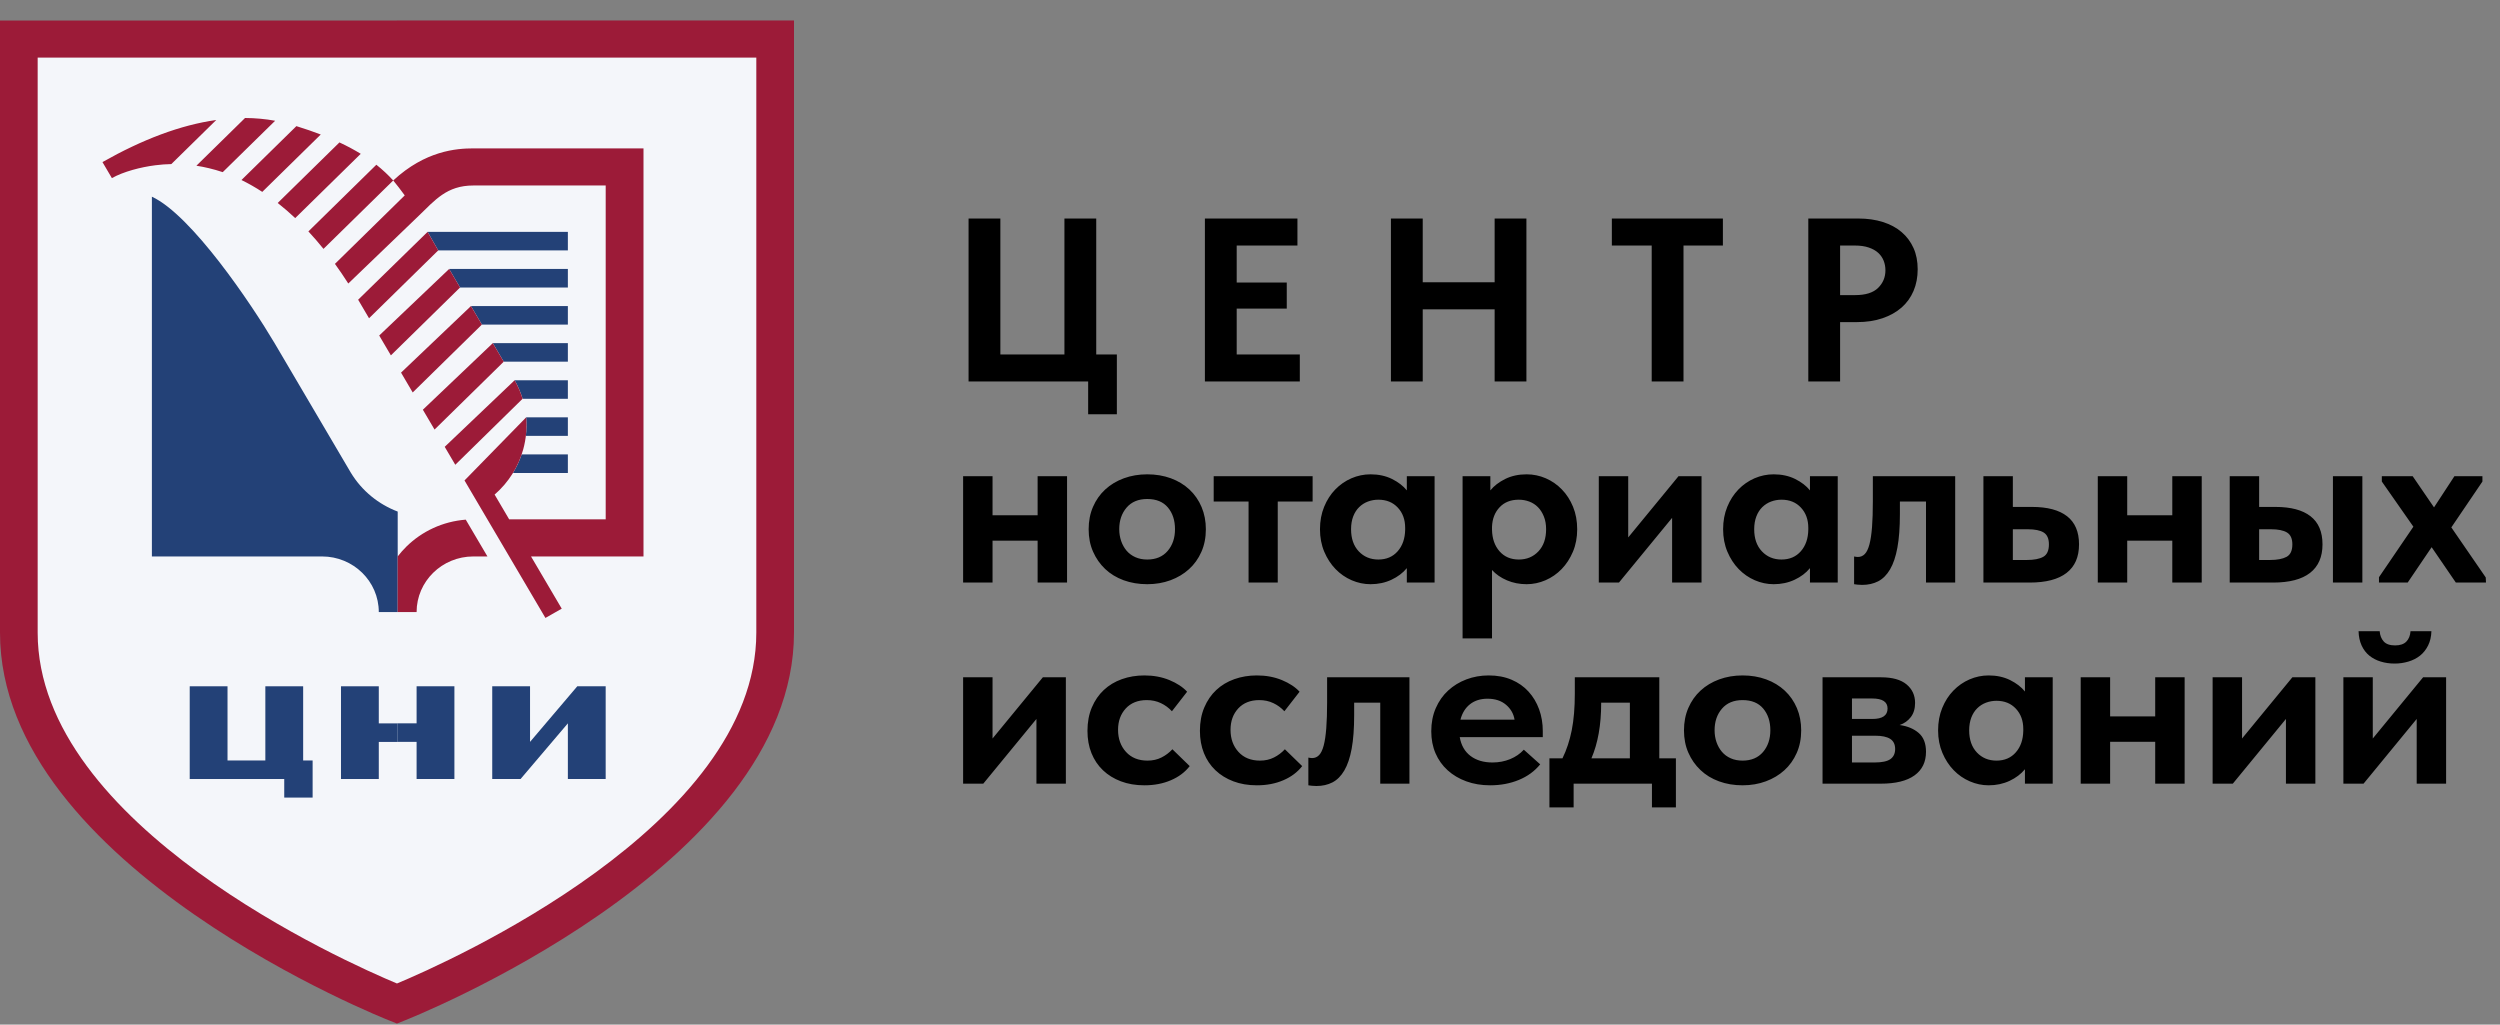
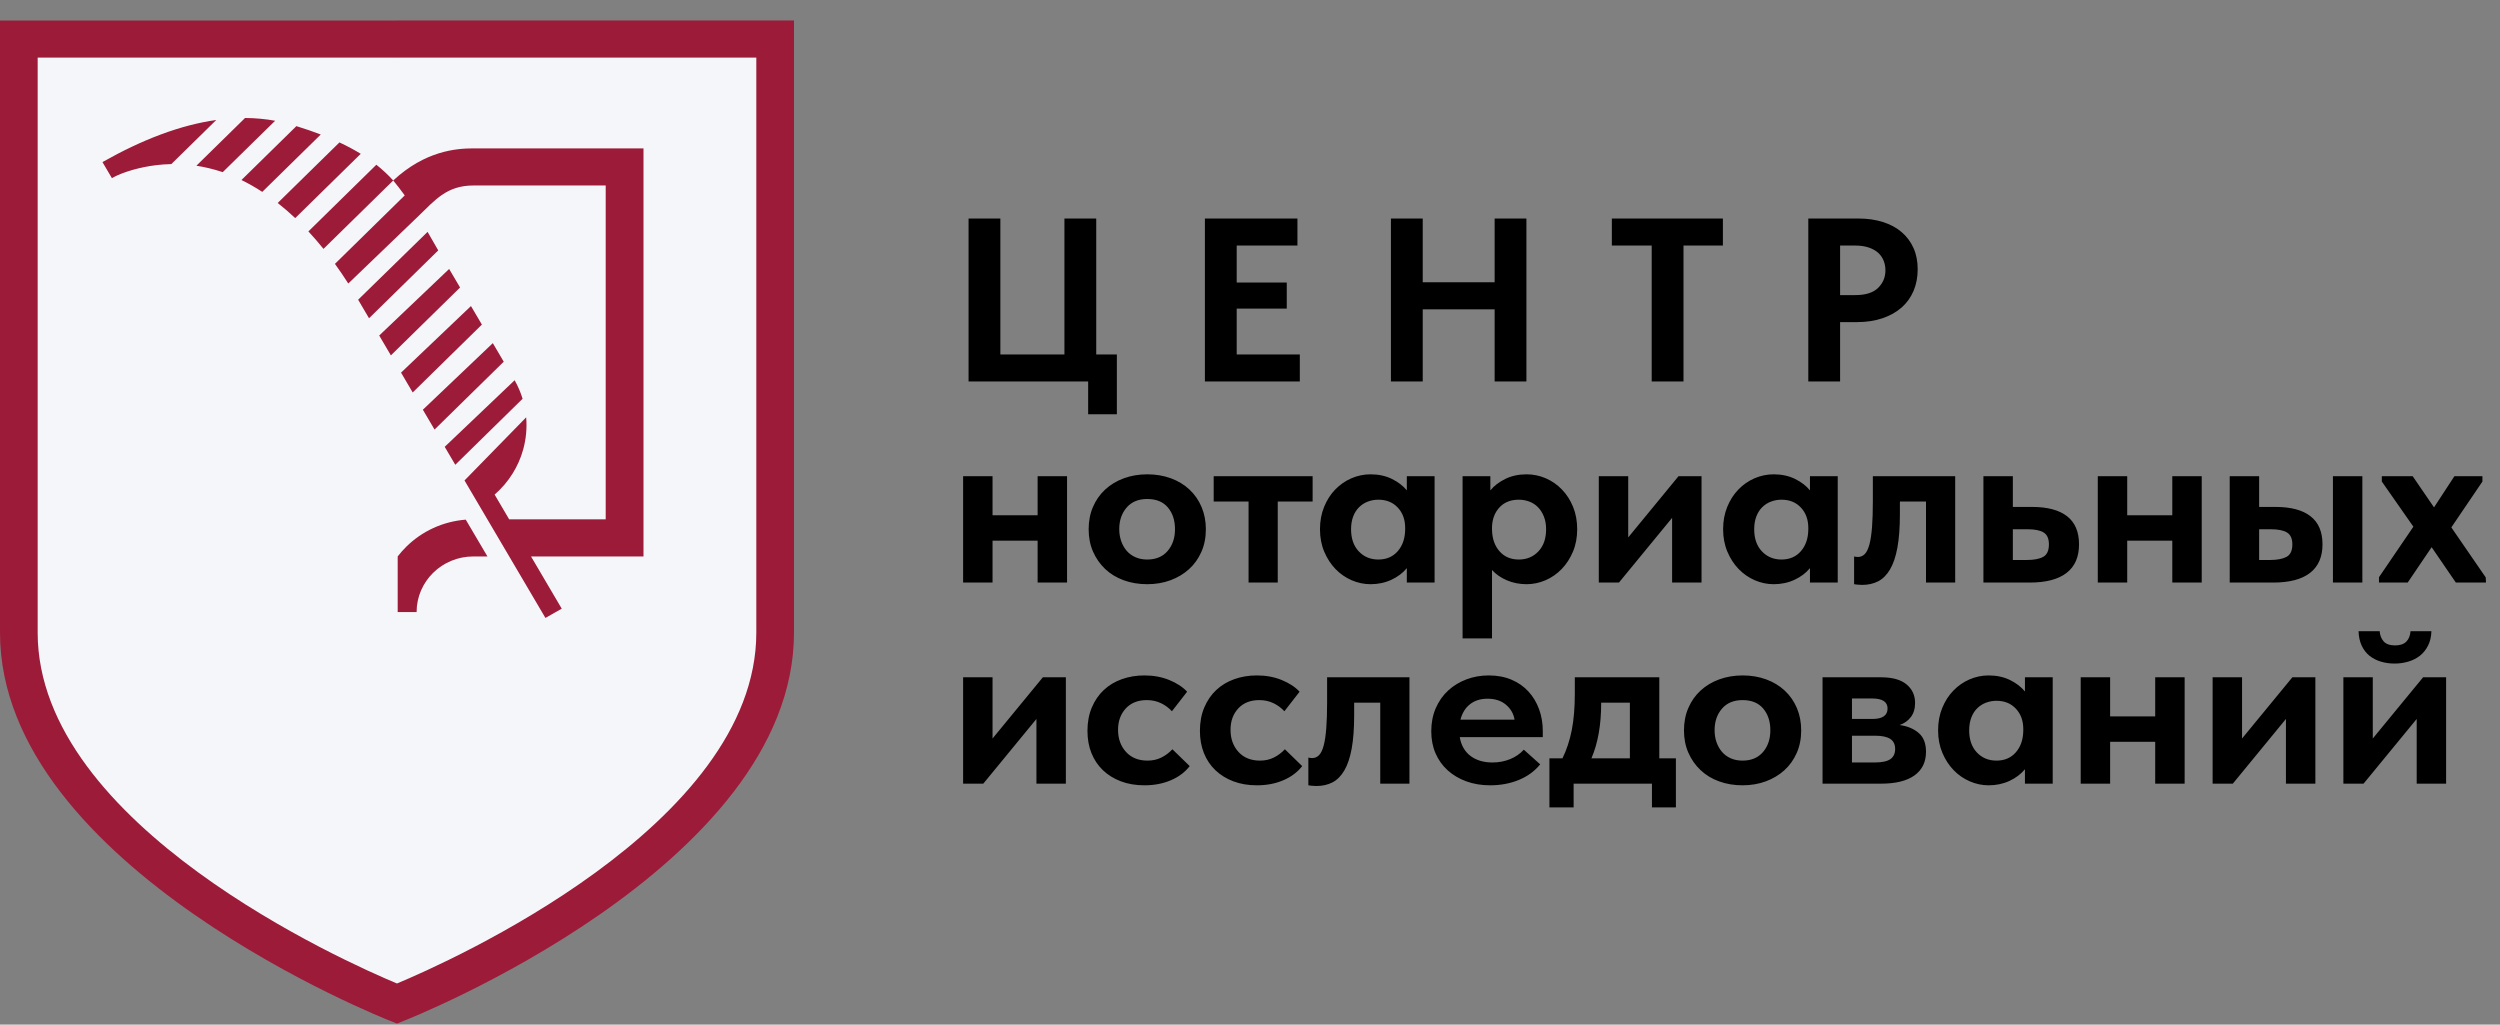
<svg xmlns="http://www.w3.org/2000/svg" width="122" height="50" viewBox="0 0 122 50" fill="none">
  <rect x="0" y="0" width="122" height="50" fill="#808080" stroke="none" />
  <path fill-rule="evenodd" clip-rule="evenodd" d="M53.102 18.615H47.266V10.664H48.818V17.297H51.944V10.664H53.496V17.297H54.503V20.217H53.102V18.615ZM58.799 10.664H63.315V11.982H60.351V13.788H62.794V15.06H60.351V17.297H63.431V18.615H58.799V10.664ZM72.938 15.094H69.429V18.615H67.877V10.664H69.429V13.776H72.938V10.664H74.489V18.615H72.938V15.094ZM80.603 11.982H78.658V10.664H84.077V11.982H82.155V18.615H80.603V11.982ZM90.689 10.664C91.129 10.664 91.528 10.721 91.887 10.835C92.246 10.948 92.551 11.113 92.802 11.329C93.053 11.544 93.246 11.804 93.381 12.107C93.516 12.409 93.583 12.754 93.583 13.14C93.583 13.527 93.516 13.879 93.381 14.197C93.246 14.515 93.051 14.785 92.796 15.009C92.541 15.232 92.231 15.406 91.864 15.531C91.497 15.656 91.082 15.719 90.619 15.719H89.797V18.615H88.245V10.664H90.689ZM90.538 14.401C91.04 14.401 91.41 14.284 91.65 14.051C91.889 13.816 92.009 13.53 92.009 13.191C92.009 13.025 91.98 12.87 91.922 12.722C91.864 12.576 91.775 12.447 91.656 12.338C91.536 12.228 91.382 12.143 91.192 12.078C91.003 12.014 90.777 11.982 90.515 11.982H89.797V14.401H90.538ZM50.636 26.384H48.436V28.429H47V23.238H48.436V25.146H50.636V23.238H52.072V28.429H50.636V26.384ZM55.986 28.509C55.569 28.509 55.185 28.444 54.833 28.316C54.482 28.187 54.181 28.003 53.93 27.765C53.679 27.526 53.483 27.244 53.34 26.918C53.197 26.593 53.126 26.229 53.126 25.828C53.126 25.427 53.197 25.061 53.34 24.732C53.483 24.402 53.681 24.12 53.936 23.886C54.191 23.651 54.494 23.469 54.845 23.34C55.196 23.212 55.576 23.147 55.986 23.147C56.402 23.147 56.786 23.212 57.138 23.34C57.489 23.469 57.792 23.653 58.047 23.891C58.301 24.13 58.498 24.414 58.637 24.743C58.776 25.073 58.846 25.434 58.846 25.828C58.846 26.237 58.772 26.606 58.626 26.935C58.479 27.265 58.278 27.545 58.023 27.776C57.769 28.007 57.468 28.187 57.12 28.316C56.773 28.444 56.395 28.509 55.986 28.509ZM55.986 27.305C56.41 27.305 56.742 27.165 56.981 26.886C57.221 26.606 57.34 26.252 57.34 25.822C57.34 25.392 57.224 25.04 56.993 24.764C56.761 24.489 56.426 24.351 55.986 24.351C55.553 24.351 55.218 24.491 54.978 24.77C54.739 25.05 54.619 25.4 54.619 25.822C54.619 26.027 54.65 26.218 54.712 26.4C54.774 26.579 54.862 26.738 54.978 26.875C55.094 27.011 55.237 27.115 55.407 27.191C55.576 27.267 55.769 27.305 55.986 27.305ZM60.93 24.476H59.228V23.238H64.056V24.476H62.354V28.429H60.93V24.476ZM66.882 28.509C66.565 28.509 66.258 28.444 65.961 28.316C65.664 28.187 65.401 28.005 65.174 27.77C64.946 27.535 64.763 27.253 64.624 26.924C64.485 26.595 64.415 26.229 64.415 25.828C64.415 25.427 64.483 25.061 64.618 24.732C64.753 24.402 64.934 24.12 65.162 23.886C65.39 23.651 65.652 23.469 65.95 23.34C66.247 23.212 66.557 23.147 66.882 23.147C67.275 23.147 67.625 23.223 67.93 23.374C68.234 23.526 68.476 23.712 68.653 23.931V23.238H70.008V28.429H68.653V27.725C68.46 27.96 68.209 28.149 67.901 28.293C67.592 28.437 67.252 28.509 66.882 28.509ZM67.264 27.305C67.657 27.305 67.972 27.17 68.207 26.901C68.443 26.633 68.564 26.282 68.572 25.851V25.76C68.572 25.358 68.453 25.029 68.213 24.772C67.974 24.514 67.657 24.385 67.264 24.385C67.086 24.385 66.916 24.416 66.754 24.476C66.592 24.537 66.449 24.628 66.326 24.749C66.202 24.87 66.106 25.021 66.036 25.203C65.967 25.385 65.932 25.593 65.932 25.828C65.932 26.282 66.058 26.642 66.308 26.907C66.559 27.172 66.878 27.305 67.264 27.305ZM71.374 31.155V23.238H72.729V23.931C72.907 23.712 73.148 23.526 73.453 23.374C73.758 23.223 74.107 23.147 74.501 23.147C74.825 23.147 75.136 23.212 75.433 23.34C75.73 23.469 75.993 23.651 76.22 23.886C76.448 24.12 76.629 24.402 76.765 24.732C76.9 25.061 76.967 25.427 76.967 25.828C76.967 26.229 76.898 26.595 76.759 26.924C76.62 27.253 76.436 27.535 76.209 27.77C75.981 28.005 75.719 28.187 75.421 28.316C75.124 28.444 74.817 28.509 74.501 28.509C74.153 28.509 73.833 28.446 73.54 28.321C73.246 28.196 73.003 28.028 72.81 27.816V31.155H71.374ZM74.119 24.385C73.725 24.385 73.412 24.508 73.181 24.755C72.949 25.001 72.826 25.317 72.81 25.703V25.851C72.818 26.282 72.94 26.633 73.175 26.901C73.41 27.17 73.725 27.305 74.119 27.305C74.505 27.305 74.823 27.172 75.074 26.907C75.325 26.642 75.45 26.282 75.45 25.828C75.45 25.593 75.414 25.385 75.34 25.203C75.267 25.021 75.171 24.87 75.051 24.749C74.931 24.628 74.79 24.537 74.628 24.476C74.466 24.416 74.296 24.385 74.119 24.385ZM78.021 23.238H79.457V26.226L81.912 23.238H83.035V28.429H81.599V25.271L79.005 28.429H78.021V23.238ZM86.555 28.509C86.238 28.509 85.931 28.444 85.634 28.316C85.337 28.187 85.075 28.005 84.847 27.77C84.619 27.535 84.436 27.253 84.297 26.924C84.158 26.595 84.088 26.229 84.088 25.828C84.088 25.427 84.156 25.061 84.291 24.732C84.426 24.402 84.608 24.12 84.835 23.886C85.063 23.651 85.326 23.469 85.623 23.34C85.92 23.212 86.231 23.147 86.555 23.147C86.948 23.147 87.298 23.223 87.603 23.374C87.908 23.526 88.149 23.712 88.326 23.931V23.238H89.681V28.429H88.326V27.725C88.133 27.96 87.883 28.149 87.574 28.293C87.265 28.437 86.925 28.509 86.555 28.509ZM86.937 27.305C87.331 27.305 87.645 27.17 87.881 26.901C88.116 26.633 88.238 26.282 88.245 25.851V25.76C88.245 25.358 88.126 25.029 87.886 24.772C87.647 24.514 87.331 24.385 86.937 24.385C86.759 24.385 86.59 24.416 86.427 24.476C86.265 24.537 86.123 24.628 85.999 24.749C85.876 24.87 85.779 25.021 85.71 25.203C85.64 25.385 85.605 25.593 85.605 25.828C85.605 26.282 85.731 26.642 85.982 26.907C86.233 27.172 86.551 27.305 86.937 27.305ZM90.874 28.543C90.789 28.543 90.714 28.539 90.648 28.531C90.582 28.524 90.526 28.516 90.48 28.509V27.157C90.557 27.172 90.619 27.18 90.665 27.18C90.797 27.18 90.909 27.132 91.001 27.038C91.094 26.943 91.169 26.788 91.227 26.572C91.285 26.356 91.327 26.074 91.355 25.726C91.382 25.377 91.395 24.953 91.395 24.453V23.238H95.413V28.429H93.989V24.476H92.715V25.09C92.715 25.741 92.674 26.286 92.593 26.725C92.512 27.165 92.393 27.518 92.234 27.787C92.076 28.056 91.883 28.249 91.656 28.367C91.428 28.484 91.167 28.543 90.874 28.543ZM96.791 23.238H98.227V24.738H99.165C99.913 24.738 100.483 24.889 100.873 25.192C101.262 25.495 101.457 25.953 101.457 26.566C101.457 27.18 101.255 27.643 100.849 27.958C100.444 28.272 99.844 28.429 99.049 28.429H96.791V23.238ZM98.91 27.327C99.257 27.327 99.524 27.276 99.709 27.174C99.894 27.072 99.987 26.869 99.987 26.566C99.987 26.286 99.902 26.093 99.732 25.987C99.562 25.881 99.304 25.828 98.956 25.828H98.227V27.327H98.91ZM106.008 26.384H103.808V28.429H102.372V23.238H103.808V25.146H106.008V23.238H107.444V28.429H106.008V26.384ZM111.045 24.738C111.794 24.738 112.363 24.889 112.753 25.192C113.143 25.495 113.338 25.953 113.338 26.566C113.338 27.18 113.135 27.643 112.73 27.958C112.325 28.272 111.724 28.429 110.929 28.429H108.81V23.238H110.246V24.738H111.045ZM113.847 23.238H115.283V28.429H113.847V23.238ZM110.779 27.327C111.126 27.327 111.394 27.276 111.584 27.174C111.773 27.072 111.867 26.869 111.867 26.566C111.867 26.286 111.78 26.093 111.607 25.987C111.433 25.881 111.172 25.828 110.825 25.828H110.246V27.327H110.779ZM116.094 28.168L117.773 25.703L116.233 23.499V23.238H117.738L118.78 24.76L119.776 23.238H121.142V23.499L119.625 25.737L121.304 28.179L121.316 28.429H119.845L118.664 26.703L117.495 28.429H116.094V28.168ZM47 33.052H48.436V36.039L50.891 33.052H52.014V38.243H50.578V35.085L47.984 38.243H47V33.052ZM55.847 38.323C55.422 38.323 55.04 38.258 54.7 38.129C54.361 38.001 54.069 37.821 53.826 37.59C53.583 37.359 53.396 37.081 53.264 36.755C53.133 36.429 53.068 36.066 53.068 35.665C53.068 35.241 53.139 34.86 53.282 34.523C53.425 34.186 53.62 33.902 53.867 33.671C54.114 33.44 54.407 33.264 54.746 33.143C55.086 33.022 55.453 32.961 55.847 32.961C56.294 32.961 56.702 33.037 57.068 33.188C57.435 33.34 57.722 33.529 57.931 33.756L57.19 34.709C57.035 34.542 56.856 34.409 56.651 34.313C56.447 34.215 56.217 34.165 55.962 34.165C55.53 34.165 55.188 34.302 54.938 34.572C54.687 34.845 54.561 35.191 54.561 35.614C54.561 36.051 54.691 36.41 54.949 36.694C55.208 36.977 55.557 37.118 55.997 37.118C56.252 37.118 56.48 37.067 56.68 36.965C56.881 36.865 57.059 36.73 57.213 36.564L58.058 37.386C57.827 37.683 57.52 37.914 57.138 38.076C56.755 38.241 56.325 38.323 55.847 38.323ZM61.335 38.323C60.91 38.323 60.528 38.258 60.189 38.129C59.849 38.001 59.558 37.821 59.315 37.59C59.071 37.359 58.884 37.081 58.753 36.755C58.622 36.429 58.556 36.066 58.556 35.665C58.556 35.241 58.627 34.86 58.77 34.523C58.913 34.186 59.108 33.902 59.355 33.671C59.602 33.44 59.895 33.264 60.235 33.143C60.575 33.022 60.941 32.961 61.335 32.961C61.783 32.961 62.19 33.037 62.557 33.188C62.923 33.34 63.211 33.529 63.419 33.756L62.678 34.709C62.524 34.542 62.344 34.409 62.14 34.313C61.935 34.215 61.706 34.165 61.451 34.165C61.019 34.165 60.677 34.302 60.426 34.572C60.175 34.845 60.05 35.191 60.05 35.614C60.05 36.051 60.179 36.41 60.438 36.694C60.696 36.977 61.046 37.118 61.486 37.118C61.74 37.118 61.968 37.067 62.169 36.965C62.37 36.865 62.547 36.73 62.702 36.564L63.547 37.386C63.315 37.683 63.008 37.914 62.626 38.076C62.244 38.241 61.814 38.323 61.335 38.323ZM64.242 38.357C64.157 38.357 64.081 38.353 64.016 38.345C63.95 38.338 63.894 38.33 63.848 38.323V36.971C63.925 36.986 63.987 36.994 64.033 36.994C64.164 36.994 64.276 36.946 64.369 36.852C64.462 36.757 64.537 36.602 64.595 36.386C64.653 36.17 64.695 35.888 64.722 35.54C64.749 35.191 64.763 34.767 64.763 34.267V33.052H68.781V38.243H67.356V34.29H66.083V34.904C66.083 35.555 66.042 36.1 65.961 36.539C65.88 36.978 65.76 37.332 65.602 37.601C65.444 37.87 65.251 38.063 65.023 38.181C64.795 38.298 64.535 38.357 64.242 38.357ZM72.718 38.323C72.293 38.323 71.905 38.258 71.554 38.129C71.203 38.001 70.9 37.821 70.645 37.59C70.39 37.359 70.193 37.083 70.054 36.761C69.915 36.439 69.846 36.081 69.846 35.687C69.846 35.271 69.919 34.894 70.066 34.557C70.213 34.22 70.413 33.934 70.668 33.7C70.923 33.465 71.22 33.283 71.56 33.154C71.899 33.026 72.262 32.961 72.648 32.961C73.065 32.961 73.437 33.031 73.766 33.171C74.094 33.311 74.37 33.505 74.593 33.751C74.817 33.997 74.989 34.285 75.109 34.614C75.228 34.943 75.288 35.297 75.288 35.676V35.971H71.235C71.305 36.373 71.481 36.679 71.762 36.891C72.044 37.103 72.401 37.209 72.833 37.209C73.142 37.209 73.43 37.154 73.696 37.045C73.962 36.935 74.184 36.782 74.362 36.585L75.161 37.3C74.891 37.633 74.543 37.887 74.119 38.061C73.694 38.236 73.227 38.323 72.718 38.323ZM72.59 34.097C72.251 34.097 71.967 34.186 71.739 34.364C71.511 34.542 71.355 34.794 71.27 35.119H73.91C73.864 34.832 73.725 34.589 73.493 34.392C73.262 34.196 72.961 34.097 72.59 34.097ZM75.612 37.005H76.249C76.45 36.596 76.6 36.14 76.701 35.636C76.801 35.133 76.851 34.536 76.851 33.847V33.052H80.974V37.005H81.784V39.402H80.615V38.243H76.793V39.402H75.612V37.005ZM78.137 34.324C78.137 35.377 77.978 36.27 77.662 37.005H79.538V34.29H78.137V34.324ZM85.038 38.323C84.621 38.323 84.237 38.258 83.886 38.129C83.534 38.001 83.234 37.817 82.983 37.578C82.732 37.34 82.535 37.058 82.392 36.732C82.249 36.407 82.178 36.043 82.178 35.642C82.178 35.241 82.249 34.875 82.392 34.546C82.535 34.216 82.734 33.934 82.988 33.7C83.243 33.465 83.546 33.283 83.897 33.154C84.249 33.026 84.629 32.961 85.038 32.961C85.455 32.961 85.839 33.026 86.19 33.154C86.541 33.283 86.844 33.467 87.099 33.705C87.354 33.944 87.551 34.228 87.69 34.557C87.829 34.886 87.898 35.248 87.898 35.642C87.898 36.051 87.825 36.42 87.678 36.749C87.531 37.079 87.331 37.359 87.076 37.59C86.821 37.821 86.52 38.001 86.173 38.129C85.825 38.258 85.447 38.323 85.038 38.323ZM85.038 37.118C85.463 37.118 85.794 36.978 86.034 36.7C86.273 36.42 86.393 36.066 86.393 35.636C86.393 35.206 86.277 34.854 86.045 34.578C85.814 34.303 85.478 34.165 85.038 34.165C84.606 34.165 84.27 34.305 84.031 34.584C83.791 34.864 83.672 35.214 83.672 35.636C83.672 35.841 83.702 36.032 83.764 36.214C83.826 36.393 83.915 36.553 84.031 36.689C84.146 36.825 84.289 36.929 84.459 37.005C84.629 37.081 84.822 37.118 85.038 37.118ZM88.94 33.052H91.8C92.348 33.052 92.761 33.168 93.039 33.398C93.317 33.63 93.456 33.931 93.456 34.302C93.456 34.582 93.387 34.813 93.248 34.994C93.109 35.176 92.927 35.305 92.703 35.381C93.082 35.434 93.391 35.562 93.63 35.767C93.869 35.971 93.989 36.278 93.989 36.687C93.989 37.187 93.802 37.571 93.427 37.84C93.053 38.109 92.507 38.243 91.789 38.243H88.94V33.052ZM90.376 35.903V37.209H91.476C91.839 37.209 92.097 37.154 92.252 37.045C92.406 36.935 92.483 36.77 92.483 36.551C92.483 36.323 92.402 36.159 92.24 36.056C92.078 35.954 91.835 35.903 91.511 35.903H90.376ZM90.376 34.086V35.085H91.372C91.866 35.085 92.113 34.915 92.113 34.574C92.113 34.249 91.862 34.086 91.36 34.086H90.376ZM97.046 38.323C96.729 38.323 96.422 38.258 96.125 38.129C95.828 38.001 95.565 37.819 95.338 37.584C95.11 37.349 94.927 37.067 94.788 36.738C94.649 36.409 94.579 36.043 94.579 35.642C94.579 35.241 94.647 34.875 94.782 34.546C94.917 34.216 95.098 33.934 95.326 33.7C95.554 33.465 95.816 33.283 96.114 33.154C96.411 33.026 96.721 32.961 97.046 32.961C97.439 32.961 97.789 33.037 98.094 33.188C98.398 33.34 98.64 33.525 98.817 33.745V33.052H100.172V38.243H98.817V37.539C98.624 37.774 98.373 37.963 98.065 38.107C97.756 38.251 97.416 38.323 97.046 38.323ZM97.428 37.118C97.822 37.118 98.136 36.984 98.371 36.715C98.607 36.447 98.728 36.096 98.736 35.665V35.574C98.736 35.172 98.617 34.843 98.377 34.586C98.138 34.328 97.822 34.199 97.428 34.199C97.25 34.199 97.08 34.23 96.918 34.29C96.756 34.351 96.613 34.442 96.49 34.563C96.366 34.684 96.27 34.835 96.2 35.017C96.131 35.199 96.096 35.407 96.096 35.642C96.096 36.096 96.222 36.456 96.472 36.721C96.723 36.986 97.042 37.118 97.428 37.118ZM105.174 36.199H102.974V38.243H101.538V33.052H102.974V34.96H105.174V33.052H106.61V38.243H105.174V36.199ZM107.976 33.052H109.412V36.039L111.867 33.052H112.99V38.243H111.554V35.085L108.961 38.243H107.976V33.052ZM114.357 33.052H115.792V36.039L118.247 33.052H119.37V38.243H117.935V35.085L115.341 38.243H114.357V33.052ZM116.858 32.382C116.618 32.382 116.393 32.35 116.18 32.285C115.968 32.221 115.783 32.124 115.625 31.996C115.466 31.867 115.341 31.702 115.248 31.502C115.156 31.301 115.105 31.068 115.098 30.803H116.128C116.144 31.008 116.209 31.174 116.325 31.303C116.441 31.432 116.626 31.496 116.881 31.496C117.128 31.496 117.311 31.433 117.431 31.308C117.551 31.184 117.618 31.015 117.634 30.803H118.653C118.645 31.068 118.591 31.301 118.49 31.502C118.39 31.702 118.259 31.867 118.097 31.996C117.935 32.124 117.746 32.221 117.529 32.285C117.313 32.35 117.089 32.382 116.858 32.382Z" fill="black" />
  <path fill-rule="evenodd" clip-rule="evenodd" d="M19.372 1.904H37.827V30.869C37.827 41.731 19.372 48.972 19.372 48.972C19.372 48.972 0.918 41.731 0.918 30.869L0.918 1.904H19.372Z" fill="#F4F6FA" />
  <path d="M19.374 49.951L19.028 49.813C18.973 49.791 -5.61259e-05 42.35 1.24523e-10 30.872V1.907L5.61261e-05 1.002H0.919H19.374V2.812H1.838V30.872C1.838 40.286 16.892 46.959 19.374 47.995V49.951Z" fill="#9C1B38" />
-   <path d="M13.871 38.016H9.258V33.491H11.103V37.111H12.949V33.491H14.794V37.111H15.256V38.922H13.871V38.016ZM19.408 36.206H18.485V38.016H16.64V33.491H18.485V35.301H19.408V36.206Z" fill="#234177" />
-   <path d="M24.021 33.489H25.866V36.204L28.173 33.489H29.557V38.014H27.712V35.299L25.405 38.014H24.021V33.489ZM20.33 36.204H19.407V35.299H20.33V33.489H22.175V38.014H20.33V36.204Z" fill="#234177" />
-   <path d="M19.408 24.965V29.87H18.485C18.485 29.12 18.175 28.441 17.674 27.95C17.173 27.459 16.481 27.155 15.717 27.155H7.412V9.598C9.351 10.498 12.258 14.82 13.397 16.741L17.117 23.061C17.663 23.963 18.48 24.612 19.408 24.965ZM20.866 11.314H27.712V12.22H21.385L21.383 12.215C21.2 11.904 21.03 11.604 20.866 11.314ZM25.457 22.176H27.712V23.081H25.032C25.208 22.795 25.351 22.491 25.457 22.176ZM25.677 20.366H27.712V21.271H25.662C25.698 20.972 25.703 20.669 25.677 20.366ZM25.114 18.556H27.712V19.461H25.503C25.409 19.152 25.28 18.849 25.114 18.556ZM24.049 16.745H27.712V17.65H24.582L24.049 16.745ZM22.984 14.935H27.712V15.84H23.516L22.984 14.935ZM21.918 13.125H27.712V14.03H22.451L21.918 13.125Z" fill="#234177" />
  <path d="M19.407 27.155C19.539 26.983 19.682 26.821 19.836 26.67C20.59 25.931 21.602 25.447 22.729 25.359L23.787 27.155H23.098C22.334 27.155 21.642 27.459 21.141 27.95C20.64 28.441 20.33 29.12 20.33 29.87H19.407V27.155ZM23.385 24.665L22.668 23.446L25.677 20.366C25.722 20.891 25.673 21.417 25.536 21.919C25.306 22.759 24.83 23.536 24.137 24.135L24.848 25.345H29.558V9.052H23.098C21.802 9.052 21.23 9.765 20.423 10.541L16.997 13.835L16.986 13.82C16.782 13.501 16.568 13.185 16.345 12.877L19.751 9.535C19.556 9.267 19.357 9.009 19.189 8.807C18.945 8.54 18.675 8.285 18.366 8.039L15.049 11.293C15.303 11.566 15.549 11.851 15.786 12.145L19.189 8.807C20.754 7.356 22.273 7.241 23.098 7.241H31.403V27.155H25.914L27.413 29.703L26.617 30.155L23.385 24.665ZM25.503 19.463C25.409 19.153 25.28 18.849 25.114 18.556L21.702 21.805L22.218 22.681L25.501 19.461L25.503 19.463ZM24.582 17.651L24.049 16.745L20.636 19.994L21.206 20.962L24.582 17.651ZM23.516 15.84L22.983 14.935L19.571 18.184L20.14 19.152L23.516 15.84ZM22.451 14.03L21.918 13.125L18.505 16.374L18.514 16.388L19.075 17.342L22.451 14.03ZM21.385 12.22L21.383 12.215C21.199 11.904 21.03 11.604 20.866 11.315L17.477 14.626L18.009 15.531L21.385 12.22ZM17.604 7.506C17.293 7.315 16.949 7.129 16.565 6.95L13.552 9.905C13.846 10.136 14.13 10.383 14.406 10.643L17.604 7.506ZM15.653 6.564C15.288 6.424 14.893 6.288 14.464 6.155L11.783 8.785C12.135 8.958 12.471 9.149 12.799 9.364L15.653 6.564ZM13.427 5.893C12.948 5.805 12.458 5.761 11.958 5.758L9.584 8.087C9.792 8.119 9.997 8.16 10.2 8.209C10.419 8.261 10.642 8.325 10.869 8.401L13.427 5.893ZM10.554 5.855C8.81 6.101 6.954 6.803 5 7.91L5.46 8.692C6.024 8.374 6.874 8.154 7.58 8.065C7.844 8.031 8.104 8.012 8.361 8.007L10.554 5.855Z" fill="#9C1B38" />
  <path d="M19.373 1H37.828H38.747V1.905L38.747 30.87C38.747 42.348 19.774 49.789 19.719 49.811L19.373 49.949V47.994C21.855 46.957 36.908 40.285 36.908 30.87L36.908 2.81H19.373V1Z" fill="#9C1B38" />
</svg>